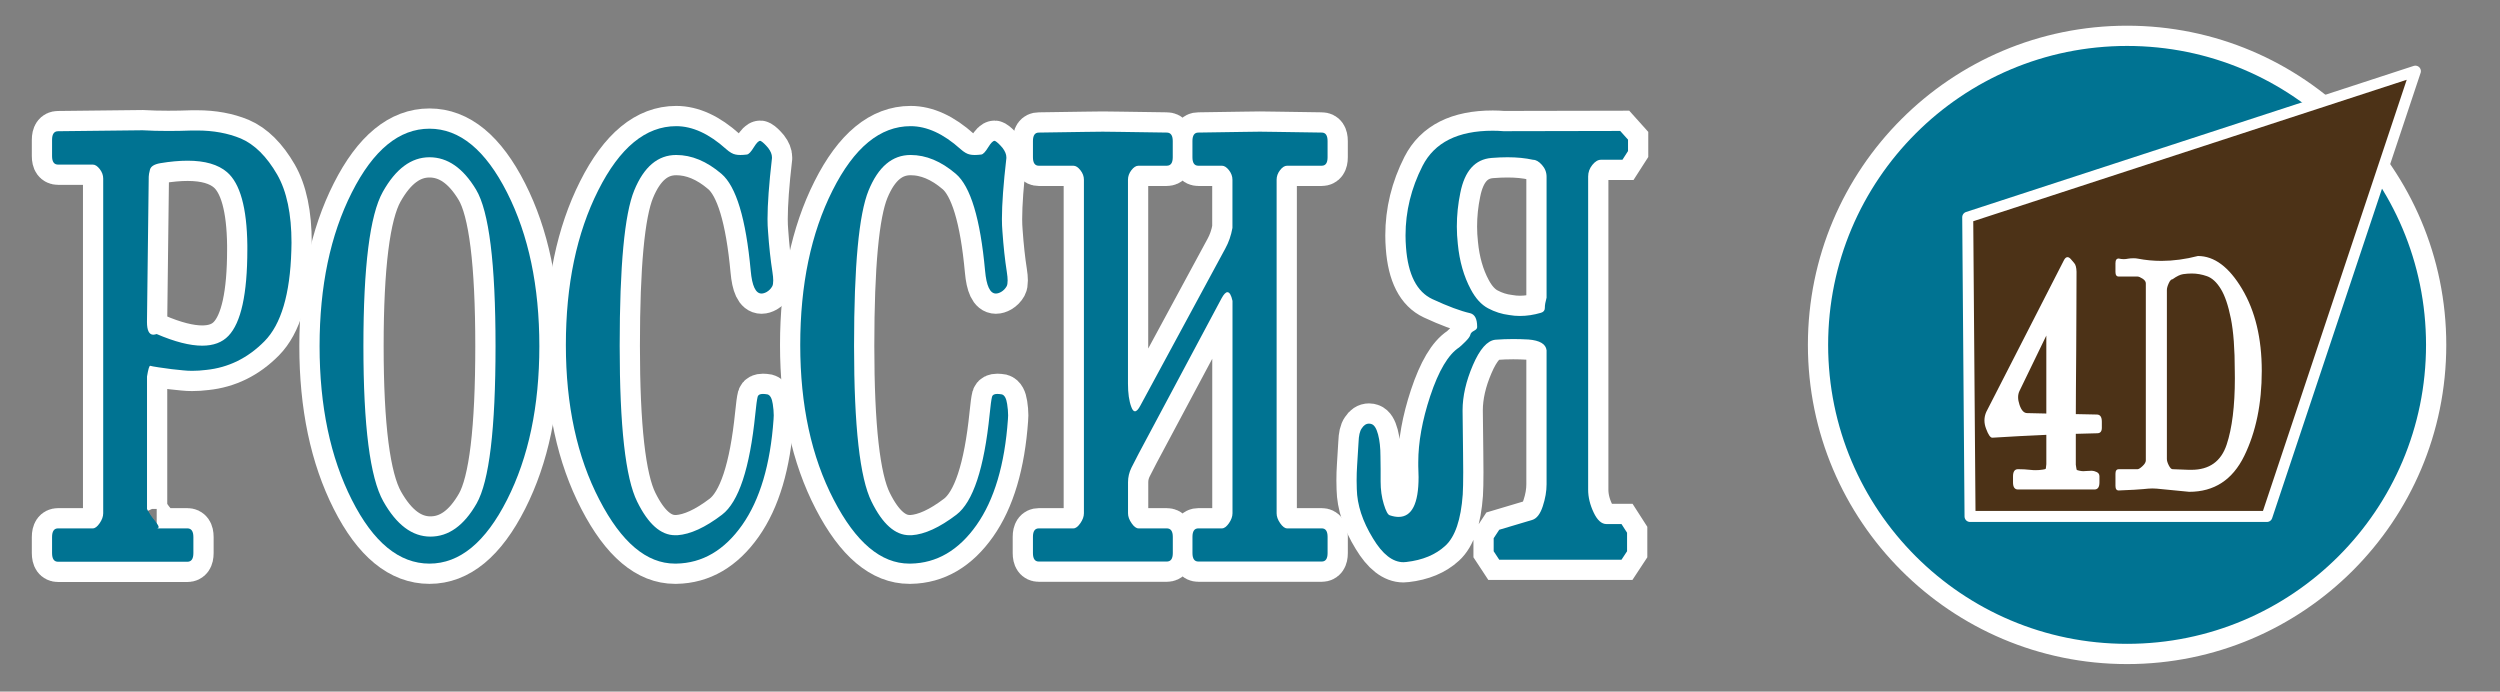
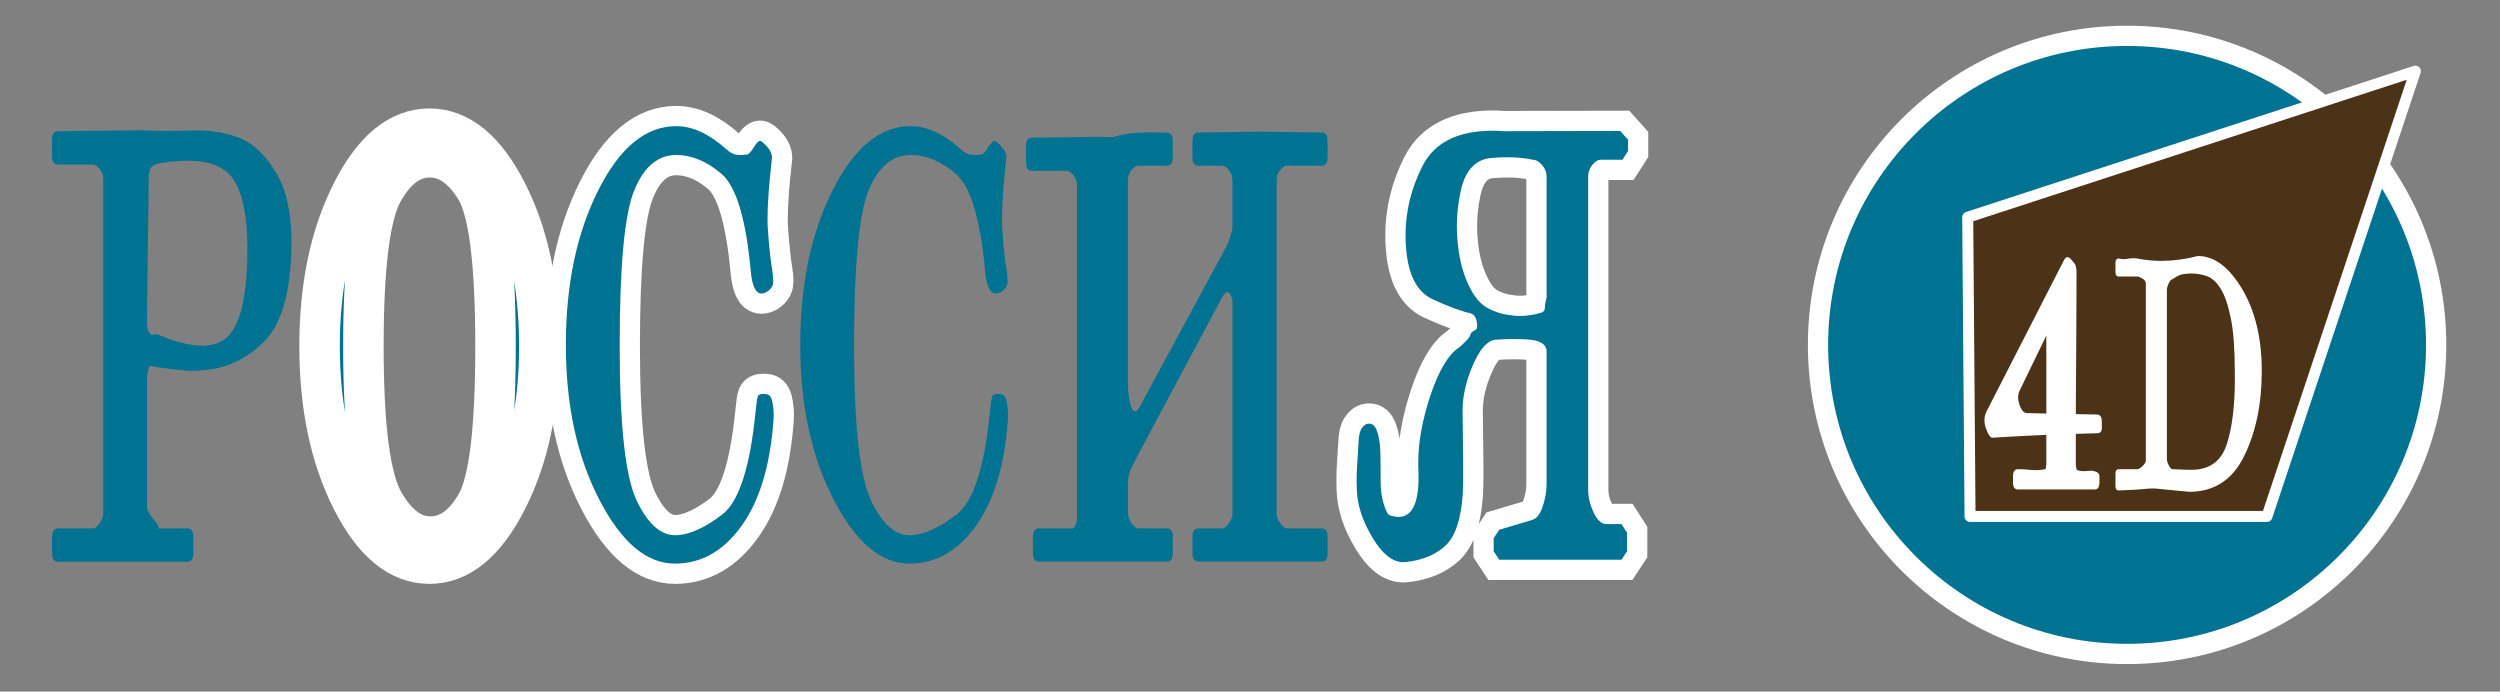
<svg xmlns="http://www.w3.org/2000/svg" version="1.1" id="Layer_1" x="0px" y="0px" width="247px" height="68.333px" viewBox="327.667 241.667 247 68.333" enable-background="new 327.667 241.667 247 68.333" xml:space="preserve">
  <rect x="327.667" y="241.667" width="247" height="68.333" fill="#808080" stroke="none" />
-   <rect x="327.667" y="241.667" fill="none" width="247" height="68.333" />
  <g>
    <circle fill="#007392" stroke="#FFFFFF" stroke-width="2" stroke-miterlimit="10" cx="537.823" cy="275.742" r="30.536" />
    <polygon fill="#4C3217" stroke="#FFFFFF" stroke-width="1.087" stroke-linecap="round" stroke-linejoin="round" stroke-miterlimit="10" points="   566.307,248.697 551.639,292.693 522.307,292.693 522.078,263.13  " />
    <g>
      <path fill="#FFFFFF" d="M527.047,288.022c0.419,0,0.835,0.023,1.247,0.07c0.17,0.02,0.336,0.028,0.5,0.028    c0.235,0,0.471-0.019,0.707-0.056c0.176-0.028,0.271-0.055,0.284-0.078c0.013-0.023,0.031-0.177,0.06-0.459v-2.898    c-0.892,0.048-1.78,0.09-2.67,0.128c-0.892,0.047-1.78,0.099-2.67,0.155c-0.19,0-0.394-0.292-0.609-0.877    c-0.111-0.282-0.166-0.561-0.166-0.834c0-0.292,0.063-0.574,0.186-0.848l7.656-14.955c0.105-0.217,0.228-0.325,0.363-0.325    c0.104,0,0.217,0.066,0.334,0.198l0.324,0.382c0.145,0.15,0.223,0.438,0.235,0.862c0,0.857-0.004,2.002-0.011,3.435    c-0.007,1.433-0.013,2.874-0.02,4.325c-0.014,1.451-0.022,2.771-0.029,3.958c-0.007,1.196-0.01,1.979-0.01,2.346l2.07,0.043    c0.334,0,0.5,0.235,0.5,0.707v0.607c0,0.358-0.152,0.537-0.461,0.537c-0.354,0.01-0.707,0.02-1.061,0.028    c-0.354,0.019-0.703,0.028-1.05,0.028v3.053c0.046,0.312,0.074,0.479,0.089,0.502c0.013,0.023,0.11,0.055,0.294,0.092    c0.124,0.028,0.249,0.043,0.373,0.043c0.07,0,0.146-0.005,0.226-0.015c0.196-0.019,0.396-0.028,0.601-0.028    c0.137,0,0.297,0.043,0.479,0.128c0.184,0.084,0.274,0.227,0.274,0.424v0.594c0,0.471-0.163,0.706-0.491,0.706h-7.559    c-0.326,0-0.49-0.235-0.49-0.706v-0.594C526.555,288.257,526.719,288.022,527.047,288.022z M529.844,282.524v-7.704l-2.65,5.471    c-0.092,0.188-0.138,0.396-0.138,0.622s0.046,0.476,0.138,0.749c0.184,0.546,0.436,0.819,0.756,0.819L529.844,282.524z" />
      <path fill="#FFFFFF" d="M544.822,266.96c1.62,0,3.076,1.088,4.369,3.265c1.293,2.177,1.939,4.873,1.939,8.09    c0,3.24-0.578,6.041-1.734,8.402c-1.156,2.36-2.969,3.541-5.435,3.541c-1.342-0.123-2.227-0.209-2.651-0.258    s-0.753-0.073-0.979-0.073c-0.228,0-0.529,0.021-0.908,0.063c-0.377,0.041-1.187,0.086-2.426,0.135    c-0.216,0-0.322-0.151-0.322-0.454v-1.191c0-0.302,0.106-0.454,0.322-0.454h1.852c0.113,0,0.279-0.102,0.498-0.307    c0.219-0.204,0.328-0.393,0.328-0.564v-17.492c0-0.172-0.107-0.327-0.324-0.467c-0.216-0.139-0.383-0.208-0.502-0.208h-1.852    c-0.216,0-0.322-0.151-0.322-0.454v-0.859c0-0.312,0.106-0.467,0.322-0.467c0.165,0.041,0.329,0.062,0.495,0.062    c0.146,0,0.295-0.017,0.443-0.049c0.158-0.025,0.317-0.037,0.477-0.037c0.034,0,0.068,0,0.104,0c0.125,0,0.25,0.012,0.375,0.037    c0.762,0.146,1.54,0.221,2.336,0.221C542.391,267.439,543.591,267.279,544.822,266.96z M548.464,278.376    c0-2.218-0.129-3.97-0.39-5.254c-0.258-1.285-0.59-2.257-0.996-2.916c-0.406-0.658-0.86-1.076-1.364-1.252    c-0.502-0.176-0.998-0.264-1.486-0.264c-0.291,0-0.579,0.021-0.865,0.062c-0.287,0.041-0.636,0.208-1.045,0.503    c-0.131,0-0.258,0.133-0.379,0.399c-0.123,0.266-0.184,0.488-0.184,0.669v16.694c0,0.172,0.063,0.383,0.19,0.632    c0.129,0.25,0.252,0.374,0.371,0.374l1.604,0.062c0.085,0,0.171,0,0.256,0c1.771,0,2.935-0.83,3.485-2.491    c0.54-1.621,0.811-3.81,0.811-6.567C548.471,278.814,548.469,278.597,548.464,278.376z" />
    </g>
  </g>
  <g>
    <g>
-       <path fill="#007392" stroke="#FFFFFF" stroke-width="4" stroke-miterlimit="10" d="M341.749,254.538    c0.796,0.047,1.644,0.068,2.543,0.068c0.742,0,1.525-0.014,2.353-0.045c0.168,0,0.336,0,0.504,0c1.6,0,3.037,0.264,4.313,0.791    c1.36,0.588,2.559,1.777,3.594,3.568c0.94,1.643,1.412,3.887,1.412,6.732c0,0.258-0.006,0.52-0.017,0.791    c-0.125,4.293-1.01,7.271-2.651,8.936c-1.642,1.664-3.562,2.609-5.759,2.836c-0.479,0.059-0.944,0.09-1.396,0.09    c-0.291,0-0.58-0.016-0.861-0.045c-0.723-0.061-1.526-0.158-2.416-0.295c-0.492-0.074-0.778-0.127-0.862-0.158    c-0.095,0-0.199,0.355-0.314,1.063v13.08c0.178,0.406,0.455,0.828,0.832,1.266c0.209,0.24,0.314,0.414,0.314,0.52    c0,0.09-0.064,0.135-0.189,0.135h3.029c0.396,0,0.596,0.287,0.596,0.859v1.582c0,0.572-0.199,0.857-0.596,0.857h-12.771    c-0.397,0-0.596-0.285-0.596-0.857v-1.582c0-0.572,0.197-0.859,0.596-0.859h3.437c0.209,0,0.432-0.168,0.668-0.508    c0.233-0.338,0.352-0.666,0.352-0.982v-33.074c0-0.33-0.115-0.645-0.344-0.938c-0.23-0.293-0.455-0.439-0.676-0.439h-3.437    c-0.397,0-0.596-0.279-0.596-0.836v-1.605c0-0.572,0.197-0.857,0.596-0.857L341.749,254.538z M342.362,259.126l-0.174,14.344    c0,0.844,0.209,1.266,0.629,1.266c0.051,0,0.104-0.008,0.156-0.021c0.084-0.031,0.141-0.045,0.172-0.045    c1.789,0.768,3.289,1.15,4.504,1.15c1.107,0,1.971-0.322,2.588-0.971c1.244-1.295,1.867-4.135,1.867-8.518    c0-0.135,0-0.277,0-0.428c-0.043-3.705-0.711-6.115-2.008-7.23c-0.879-0.752-2.176-1.129-3.892-1.129    c-0.815,0-1.721,0.082-2.715,0.248c-0.586,0.105-0.92,0.316-1.004,0.633C342.402,258.742,342.362,258.976,342.362,259.126z" />
      <path fill="#007392" stroke="#FFFFFF" stroke-width="4" stroke-miterlimit="10" d="M370.098,254.382    c2.979,0,5.535,2.1,7.664,6.303c2.129,4.201,3.192,9.262,3.192,15.182c0,5.918-1.063,10.979-3.192,15.18    c-2.129,4.203-4.685,6.305-7.664,6.305c-2.992,0-5.549-2.102-7.672-6.305c-2.123-4.201-3.185-9.262-3.185-15.18    c0-5.92,1.062-10.98,3.185-15.182C364.55,256.481,367.106,254.382,370.098,254.382z M370.098,257.204    c-1.799,0-3.336,1.141-4.613,3.424c-1.274,2.281-1.914,7.361-1.914,15.238c0,7.891,0.654,13,1.963,15.328    c1.308,2.326,2.859,3.49,4.658,3.49s3.32-1.092,4.566-3.275c1.244-2.184,1.867-7.365,1.867-15.543    c0-8.18-0.644-13.334-1.923-15.465C373.423,258.271,371.887,257.204,370.098,257.204z" />
      <path fill="#007392" stroke="#FFFFFF" stroke-width="4" stroke-miterlimit="10" d="M403.421,270.511    c-0.188,0.105-0.361,0.158-0.519,0.158c-0.576,0-0.932-0.752-1.065-2.258c-0.472-5.137-1.435-8.326-2.888-9.568    c-1.455-1.242-2.944-1.863-4.471-1.863c-1.812,0-3.193,1.166-4.15,3.502c-0.957,2.334-1.436,7.455-1.436,15.361    c0,7.938,0.574,13.066,1.727,15.385c1.086,2.215,2.336,3.32,3.748,3.32c0.074,0,0.146,0,0.222,0    c1.284-0.09,2.756-0.764,4.407-2.021c1.652-1.257,2.75-4.574,3.295-9.951c0.085-0.859,0.162-1.432,0.234-1.717    c0.053-0.182,0.226-0.271,0.519-0.271c0.127,0,0.276,0.016,0.454,0.045c0.263,0.076,0.435,0.393,0.519,0.949    c0.063,0.406,0.096,0.783,0.096,1.129c0,0.137-0.006,0.264-0.018,0.385c-0.313,4.473-1.349,7.955-3.105,10.449    c-1.758,2.492-3.928,3.762-6.51,3.807c-0.043,0-0.084,0-0.127,0c-2.803,0-5.291-2.102-7.467-6.305    c-2.207-4.246-3.312-9.344-3.312-15.293c0-5.949,1.064-11.039,3.193-15.271c2.127-4.232,4.697-6.35,7.711-6.35    c1.609,0,3.252,0.754,4.926,2.26c0.355,0.316,0.668,0.496,0.941,0.543c0.125,0.029,0.28,0.045,0.471,0.045    c0.188,0,0.402-0.016,0.643-0.045c0.179-0.016,0.412-0.264,0.705-0.746c0.252-0.406,0.455-0.609,0.613-0.609    c0.021,0,0.041,0.008,0.063,0.021c0.188,0.105,0.428,0.332,0.721,0.678c0.252,0.332,0.377,0.641,0.377,0.926    c0,0.031,0,0.061,0,0.092c-0.293,2.545-0.439,4.549-0.439,6.008c0,0.453,0.017,0.852,0.048,1.197    c0.104,1.508,0.252,2.855,0.438,4.045c0.053,0.332,0.078,0.609,0.078,0.836c0,0.256-0.031,0.443-0.094,0.564    C403.835,270.188,403.651,270.376,403.421,270.511z" />
-       <path fill="#007392" stroke="#FFFFFF" stroke-width="4" stroke-miterlimit="10" d="M426.576,270.511    c-0.188,0.105-0.36,0.158-0.518,0.158c-0.576,0-0.933-0.752-1.066-2.258c-0.471-5.137-1.434-8.326-2.887-9.568    c-1.455-1.242-2.945-1.863-4.47-1.863c-1.812,0-3.193,1.166-4.15,3.502c-0.957,2.334-1.436,7.455-1.436,15.361    c0,7.938,0.573,13.066,1.727,15.385c1.086,2.215,2.336,3.32,3.748,3.32c0.074,0,0.146,0,0.221,0    c1.285-0.09,2.756-0.764,4.408-2.021c1.652-1.258,2.75-4.574,3.295-9.951c0.084-0.859,0.162-1.432,0.234-1.717    c0.053-0.182,0.225-0.271,0.518-0.271c0.127,0,0.277,0.016,0.455,0.045c0.262,0.076,0.435,0.393,0.519,0.949    c0.063,0.406,0.096,0.783,0.096,1.129c0,0.137-0.006,0.264-0.019,0.385c-0.313,4.473-1.348,7.955-3.104,10.449    c-1.758,2.492-3.927,3.762-6.509,3.807c-0.043,0-0.084,0-0.127,0c-2.804,0-5.291-2.102-7.468-6.305    c-2.206-4.246-3.311-9.344-3.311-15.293c0-5.949,1.064-11.039,3.193-15.271c2.127-4.232,4.696-6.35,7.711-6.35    c1.608,0,3.252,0.754,4.925,2.26c0.354,0.316,0.668,0.496,0.94,0.543c0.125,0.029,0.281,0.045,0.472,0.045    c0.188,0,0.401-0.016,0.643-0.045c0.178-0.016,0.412-0.264,0.705-0.746c0.252-0.406,0.455-0.609,0.613-0.609    c0.02,0,0.041,0.008,0.063,0.021c0.188,0.105,0.429,0.332,0.722,0.678c0.252,0.332,0.377,0.641,0.377,0.926    c0,0.031,0,0.061,0,0.092c-0.293,2.545-0.439,4.549-0.439,6.008c0,0.453,0.017,0.852,0.047,1.197    c0.105,1.508,0.252,2.855,0.439,4.045c0.053,0.332,0.078,0.609,0.078,0.836c0,0.256-0.031,0.443-0.095,0.564    C426.99,270.188,426.807,270.376,426.576,270.511z" />
-       <path fill="#007392" stroke="#FFFFFF" stroke-width="4" stroke-miterlimit="10" d="M442.939,254.765    c0.396,0,0.596,0.279,0.596,0.836v1.604c0,0.559-0.198,0.836-0.596,0.836h-2.793c-0.24,0-0.473,0.148-0.697,0.441    c-0.224,0.293-0.338,0.605-0.338,0.938v20.152c0,0.947,0.109,1.717,0.33,2.303c0.104,0.287,0.225,0.43,0.359,0.43    c0.157,0,0.336-0.188,0.535-0.564l8.393-15.52c0.334-0.604,0.57-1.281,0.705-2.033v-4.768c0-0.332-0.115-0.645-0.344-0.938    c-0.23-0.293-0.461-0.441-0.691-0.441h-2.338c-0.387,0-0.58-0.277-0.58-0.836v-1.604c0-0.557,0.193-0.836,0.58-0.836    c2.313-0.029,3.813-0.053,4.504-0.068c0.689-0.014,1.219-0.021,1.584-0.021s0.896,0.008,1.584,0.021    c0.691,0.016,2.197,0.039,4.521,0.068c0.387,0,0.579,0.279,0.579,0.836v1.604c0,0.559-0.192,0.836-0.579,0.836h-3.421    c-0.241,0-0.475,0.148-0.698,0.441c-0.225,0.293-0.336,0.605-0.336,0.938v32.961c0,0.316,0.116,0.645,0.352,0.982    c0.236,0.34,0.463,0.508,0.684,0.508h3.421c0.387,0,0.579,0.279,0.579,0.836v1.605c0,0.557-0.192,0.836-0.579,0.836    c-2.365,0-3.888,0-4.566,0s-1.191,0-1.537,0s-0.856,0-1.537,0c-0.68,0-2.197,0-4.551,0c-0.387,0-0.58-0.279-0.58-0.836v-1.605    c0-0.557,0.193-0.836,0.58-0.836h2.338c0.221,0,0.447-0.168,0.685-0.508c0.233-0.338,0.352-0.666,0.352-0.982v-20.988    c-0.125-0.572-0.293-0.857-0.502-0.857c-0.166,0-0.359,0.203-0.58,0.609l-8.189,15.34c-0.25,0.467-0.487,0.93-0.713,1.389    c-0.225,0.461-0.338,0.938-0.338,1.436v3.072c0,0.316,0.117,0.645,0.354,0.982c0.233,0.34,0.463,0.508,0.682,0.508h2.793    c0.396,0,0.596,0.279,0.596,0.836v1.605c0,0.557-0.198,0.836-0.596,0.836c-2.363,0-3.906,0-4.629,0c-0.73,0-1.297,0-1.693,0    c-0.407,0-0.973,0-1.694,0c-0.732,0-2.273,0-4.627,0c-0.388,0-0.58-0.279-0.58-0.836v-1.605c0-0.557,0.192-0.836,0.58-0.836h3.42    c0.219,0,0.446-0.168,0.682-0.508c0.236-0.338,0.354-0.666,0.354-0.982v-32.961c0-0.332-0.115-0.645-0.347-0.938    c-0.23-0.293-0.459-0.441-0.688-0.441h-3.42c-0.388,0-0.58-0.277-0.58-0.836v-1.604c0-0.557,0.192-0.836,0.58-0.836    c2.311-0.029,3.838-0.053,4.58-0.068c0.731-0.014,1.313-0.021,1.741-0.021c0.418,0,0.998,0.008,1.74,0.021    C439.091,254.712,440.617,254.735,442.939,254.765z" />
      <path fill="#007392" stroke="#FFFFFF" stroke-width="4" stroke-miterlimit="10" d="M484.577,259.103v30.951    c0,0.736,0.183,1.486,0.543,2.246c0.359,0.762,0.781,1.143,1.263,1.143h1.489l0.55,0.857v1.83l-0.55,0.836h-12.08l-0.549-0.836    v-1.287l0.549-0.836l3.265-0.973c0.438-0.135,0.785-0.582,1.035-1.344c0.252-0.76,0.377-1.486,0.377-2.18v-13.238    c-0.074-0.617-0.67-0.973-1.789-1.063c-0.512-0.029-1.015-0.045-1.506-0.045c-0.597,0-1.188,0.023-1.773,0.068    c-0.795,0.09-1.531,0.926-2.211,2.508c-0.68,1.58-1.02,3.072-1.02,4.473c0,0.844,0.016,2.229,0.047,4.156    c0.01,0.723,0.016,1.371,0.016,1.943c0,0.963-0.016,1.701-0.047,2.213c-0.178,2.486-0.752,4.174-1.719,5.061    c-0.968,0.891-2.252,1.424-3.853,1.605c-0.094,0.014-0.188,0.021-0.281,0.021c-1.067,0-2.071-0.783-3.014-2.35    c-1.035-1.686-1.567-3.313-1.6-4.879c-0.01-0.287-0.017-0.564-0.017-0.836c0-0.527,0.017-1.018,0.048-1.469    c0.04-0.678,0.088-1.445,0.141-2.305c0.021-0.662,0.127-1.121,0.313-1.377c0.199-0.316,0.439-0.475,0.722-0.475    c0.084,0,0.168,0.016,0.252,0.045c0.271,0.09,0.485,0.434,0.643,1.027c0.158,0.596,0.236,1.314,0.236,2.158    c0,0.572,0.004,0.986,0.016,1.242c0,0.271,0,0.686,0,1.242c0,0.814,0.104,1.563,0.314,2.248c0.209,0.686,0.406,1.051,0.596,1.096    c0.313,0.105,0.603,0.158,0.863,0.158c1.315,0,1.977-1.311,1.977-3.932c0-0.346-0.012-0.715-0.031-1.105c0-0.121,0-0.242,0-0.361    c0-1.975,0.392-4.15,1.177-6.529c0.836-2.516,1.789-4.119,2.854-4.813c0.104-0.076,0.31-0.264,0.611-0.564    c0.302-0.3,0.471-0.531,0.502-0.689c0.031-0.158,0.152-0.289,0.361-0.395s0.313-0.227,0.313-0.361c0-0.016,0-0.031,0-0.047    c0-0.768-0.229-1.211-0.69-1.332c-0.941-0.211-2.185-0.674-3.728-1.389c-1.541-0.717-2.412-2.422-2.611-5.117    c-0.03-0.393-0.047-0.783-0.047-1.176c0-2.379,0.56-4.668,1.679-6.867c1.184-2.318,3.493-3.479,6.936-3.479    c0.346,0,0.701,0.014,1.066,0.045l11.53-0.023l0.771,0.859v1.129l-0.551,0.859h-2.133c-0.283,0-0.563,0.168-0.841,0.508    C484.717,258.3,484.577,258.681,484.577,259.103z M480.469,271.075v-11.949c0-0.438-0.152-0.826-0.455-1.164    c-0.303-0.34-0.597-0.508-0.879-0.508c-0.742-0.166-1.584-0.25-2.525-0.25c-0.502,0-1.031,0.023-1.584,0.068    c-1.623,0.135-2.646,1.281-3.076,3.434c-0.229,1.1-0.346,2.215-0.346,3.344c0,0.572,0.033,1.145,0.096,1.717    c0.166,1.717,0.597,3.217,1.285,4.496c0.471,0.889,1.039,1.51,1.703,1.863c0.664,0.355,1.361,0.576,2.094,0.666    c0.347,0.061,0.695,0.092,1.051,0.092c0.681,0,1.375-0.105,2.089-0.316c0.25-0.076,0.377-0.234,0.377-0.475    c0-0.016,0-0.029,0-0.045C480.297,271.821,480.353,271.497,480.469,271.075z" />
    </g>
    <g>
      <path fill="#007392" d="M341.749,254.538c0.796,0.047,1.644,0.068,2.543,0.068c0.742,0,1.525-0.014,2.353-0.045    c0.168,0,0.336,0,0.504,0c1.6,0,3.037,0.264,4.313,0.791c1.36,0.588,2.559,1.777,3.594,3.568c0.94,1.643,1.412,3.887,1.412,6.732    c0,0.258-0.006,0.52-0.017,0.791c-0.125,4.293-1.01,7.271-2.651,8.936c-1.642,1.664-3.562,2.609-5.759,2.836    c-0.479,0.059-0.944,0.09-1.396,0.09c-0.291,0-0.58-0.016-0.861-0.045c-0.723-0.061-1.526-0.158-2.416-0.295    c-0.492-0.074-0.778-0.127-0.862-0.158c-0.095,0-0.199,0.355-0.314,1.063v13.08c0.178,0.406,0.455,0.828,0.832,1.266    c0.209,0.24,0.314,0.414,0.314,0.52c0,0.09-0.064,0.135-0.189,0.135h3.029c0.396,0,0.596,0.287,0.596,0.859v1.582    c0,0.572-0.199,0.857-0.596,0.857h-12.771c-0.397,0-0.596-0.285-0.596-0.857v-1.582c0-0.572,0.197-0.859,0.596-0.859h3.437    c0.209,0,0.432-0.168,0.668-0.508c0.233-0.338,0.352-0.666,0.352-0.982v-33.074c0-0.33-0.115-0.645-0.344-0.938    c-0.23-0.293-0.455-0.439-0.676-0.439h-3.437c-0.397,0-0.596-0.279-0.596-0.836v-1.605c0-0.572,0.197-0.857,0.596-0.857    L341.749,254.538z M342.362,259.126l-0.174,14.344c0,0.844,0.209,1.266,0.629,1.266c0.051,0,0.104-0.008,0.156-0.021    c0.084-0.031,0.141-0.045,0.172-0.045c1.789,0.768,3.289,1.15,4.504,1.15c1.107,0,1.971-0.322,2.588-0.971    c1.244-1.295,1.867-4.135,1.867-8.518c0-0.135,0-0.277,0-0.428c-0.043-3.705-0.711-6.115-2.008-7.23    c-0.879-0.752-2.176-1.129-3.892-1.129c-0.815,0-1.721,0.082-2.715,0.248c-0.586,0.105-0.92,0.316-1.004,0.633    C342.402,258.742,342.362,258.976,342.362,259.126z" />
-       <path fill="#007392" d="M370.099,254.382c2.979,0,5.535,2.1,7.664,6.303c2.129,4.201,3.192,9.262,3.192,15.182    c0,5.918-1.063,10.979-3.192,15.18c-2.129,4.203-4.685,6.305-7.664,6.305c-2.992,0-5.549-2.102-7.672-6.305    c-2.123-4.201-3.185-9.262-3.185-15.18c0-5.92,1.062-10.98,3.185-15.182C364.551,256.481,367.106,254.382,370.099,254.382z     M370.099,257.204c-1.799,0-3.336,1.141-4.613,3.424c-1.274,2.281-1.914,7.361-1.914,15.238c0,7.891,0.654,13,1.963,15.328    c1.308,2.326,2.859,3.49,4.658,3.49s3.32-1.092,4.566-3.275c1.244-2.184,1.867-7.365,1.867-15.543    c0-8.18-0.644-13.334-1.923-15.465C373.424,258.271,371.888,257.204,370.099,257.204z" />
      <path fill="#007392" d="M403.421,270.511c-0.188,0.105-0.361,0.158-0.519,0.158c-0.576,0-0.932-0.752-1.065-2.258    c-0.472-5.137-1.435-8.326-2.888-9.568c-1.455-1.242-2.944-1.863-4.471-1.863c-1.812,0-3.193,1.166-4.15,3.502    c-0.957,2.334-1.436,7.455-1.436,15.361c0,7.938,0.574,13.066,1.727,15.385c1.086,2.215,2.336,3.32,3.748,3.32    c0.074,0,0.146,0,0.222,0c1.284-0.09,2.756-0.764,4.407-2.021c1.652-1.257,2.75-4.574,3.295-9.951    c0.085-0.859,0.162-1.432,0.234-1.717c0.053-0.182,0.226-0.271,0.519-0.271c0.127,0,0.276,0.016,0.454,0.045    c0.263,0.076,0.435,0.393,0.519,0.949c0.063,0.406,0.096,0.783,0.096,1.129c0,0.137-0.006,0.264-0.018,0.385    c-0.313,4.473-1.349,7.955-3.105,10.449c-1.758,2.492-3.928,3.762-6.51,3.807c-0.043,0-0.084,0-0.127,0    c-2.803,0-5.291-2.102-7.466-6.305c-2.207-4.246-3.312-9.344-3.312-15.293c0-5.949,1.064-11.039,3.193-15.271    c2.126-4.232,4.696-6.35,7.71-6.35c1.609,0,3.252,0.754,4.926,2.26c0.355,0.316,0.668,0.496,0.941,0.543    c0.125,0.029,0.28,0.045,0.471,0.045c0.188,0,0.402-0.016,0.643-0.045c0.179-0.016,0.412-0.264,0.705-0.746    c0.252-0.406,0.455-0.609,0.613-0.609c0.021,0,0.041,0.008,0.063,0.021c0.188,0.105,0.428,0.332,0.721,0.678    c0.252,0.332,0.377,0.641,0.377,0.926c0,0.031,0,0.061,0,0.092c-0.293,2.545-0.439,4.549-0.439,6.008    c0,0.453,0.017,0.852,0.048,1.197c0.104,1.508,0.252,2.855,0.438,4.045c0.053,0.332,0.078,0.609,0.078,0.836    c0,0.256-0.031,0.443-0.094,0.564C403.835,270.188,403.65,270.376,403.421,270.511z" />
      <path fill="#007392" d="M426.576,270.511c-0.188,0.105-0.36,0.158-0.518,0.158c-0.576,0-0.933-0.752-1.066-2.258    c-0.471-5.137-1.434-8.326-2.887-9.568c-1.455-1.242-2.945-1.863-4.471-1.863c-1.812,0-3.193,1.166-4.15,3.502    c-0.957,2.334-1.436,7.455-1.436,15.361c0,7.938,0.573,13.066,1.727,15.385c1.086,2.215,2.336,3.32,3.748,3.32    c0.074,0,0.146,0,0.221,0c1.285-0.09,2.756-0.764,4.408-2.021c1.652-1.257,2.75-4.574,3.295-9.951    c0.084-0.859,0.162-1.432,0.234-1.717c0.053-0.182,0.225-0.271,0.518-0.271c0.127,0,0.277,0.016,0.455,0.045    c0.262,0.076,0.435,0.393,0.519,0.949c0.063,0.406,0.096,0.783,0.096,1.129c0,0.137-0.006,0.264-0.019,0.385    c-0.313,4.473-1.348,7.955-3.104,10.449c-1.758,2.492-3.928,3.762-6.51,3.807c-0.043,0-0.084,0-0.127,0    c-2.804,0-5.291-2.102-7.468-6.305c-2.207-4.246-3.311-9.344-3.311-15.293c0-5.949,1.063-11.039,3.193-15.271    c2.127-4.232,4.696-6.35,7.711-6.35c1.608,0,3.252,0.754,4.926,2.26c0.354,0.316,0.668,0.496,0.94,0.543    c0.125,0.029,0.281,0.045,0.472,0.045c0.188,0,0.401-0.016,0.643-0.045c0.178-0.016,0.412-0.264,0.705-0.746    c0.252-0.406,0.455-0.609,0.613-0.609c0.02,0,0.041,0.008,0.063,0.021c0.188,0.105,0.429,0.332,0.722,0.678    c0.252,0.332,0.377,0.641,0.377,0.926c0,0.031,0,0.061,0,0.092c-0.293,2.545-0.439,4.549-0.439,6.008    c0,0.453,0.017,0.852,0.047,1.197c0.105,1.508,0.252,2.855,0.439,4.045c0.053,0.332,0.078,0.609,0.078,0.836    c0,0.256-0.031,0.443-0.095,0.564C426.99,270.188,426.807,270.376,426.576,270.511z" />
-       <path fill="#007392" d="M442.939,254.765c0.396,0,0.596,0.279,0.596,0.836v1.604c0,0.559-0.198,0.836-0.596,0.836h-2.793    c-0.24,0-0.473,0.148-0.697,0.441c-0.224,0.293-0.338,0.605-0.338,0.938v20.152c0,0.947,0.109,1.717,0.33,2.303    c0.104,0.287,0.225,0.43,0.359,0.43c0.157,0,0.336-0.188,0.535-0.564l8.393-15.52c0.334-0.604,0.57-1.281,0.705-2.033v-4.768    c0-0.332-0.115-0.645-0.344-0.938c-0.23-0.293-0.461-0.441-0.691-0.441h-2.338c-0.387,0-0.58-0.277-0.58-0.836v-1.604    c0-0.557,0.193-0.836,0.58-0.836c2.313-0.029,3.813-0.053,4.504-0.068c0.689-0.014,1.219-0.021,1.584-0.021    s0.896,0.008,1.584,0.021c0.691,0.016,2.197,0.039,4.521,0.068c0.387,0,0.579,0.279,0.579,0.836v1.604    c0,0.559-0.192,0.836-0.579,0.836h-3.421c-0.241,0-0.475,0.148-0.698,0.441c-0.225,0.293-0.336,0.605-0.336,0.938v32.961    c0,0.316,0.116,0.645,0.352,0.982c0.236,0.34,0.463,0.508,0.684,0.508h3.421c0.387,0,0.579,0.279,0.579,0.836v1.605    c0,0.557-0.192,0.836-0.579,0.836c-2.365,0-3.888,0-4.566,0s-1.191,0-1.537,0s-0.856,0-1.537,0c-0.68,0-2.197,0-4.551,0    c-0.387,0-0.58-0.279-0.58-0.836v-1.605c0-0.557,0.193-0.836,0.58-0.836h2.338c0.221,0,0.447-0.168,0.685-0.508    c0.233-0.338,0.352-0.666,0.352-0.982v-20.988c-0.125-0.572-0.293-0.857-0.502-0.857c-0.166,0-0.359,0.203-0.58,0.609    l-8.189,15.34c-0.25,0.467-0.487,0.93-0.713,1.389c-0.225,0.461-0.338,0.938-0.338,1.436v3.072c0,0.316,0.117,0.645,0.354,0.982    c0.233,0.34,0.463,0.508,0.682,0.508h2.793c0.396,0,0.596,0.279,0.596,0.836v1.605c0,0.557-0.198,0.836-0.596,0.836    c-2.363,0-3.906,0-4.629,0c-0.73,0-1.297,0-1.693,0c-0.407,0-0.973,0-1.694,0c-0.732,0-2.273,0-4.627,0    c-0.388,0-0.58-0.279-0.58-0.836v-1.605c0-0.557,0.192-0.836,0.58-0.836h3.42c0.219,0,0.446-0.168,0.682-0.508    c0.236-0.338,0.354-0.666,0.354-0.982v-32.961c0-0.332-0.115-0.645-0.347-0.938c-0.23-0.293-0.459-0.441-0.688-0.441h-3.42    c-0.388,0-0.58-0.277-0.58-0.836v-1.604c0-0.557,0.192-0.836,0.58-0.836c2.311-0.029,3.838-0.053,4.58-0.068    c0.731-0.014,1.313-0.021,1.741-0.021c0.418,0,0.998,0.008,1.74,0.021C439.091,254.712,440.617,254.735,442.939,254.765z" />
+       <path fill="#007392" d="M442.939,254.765c0.396,0,0.596,0.279,0.596,0.836v1.604c0,0.559-0.198,0.836-0.596,0.836h-2.793    c-0.24,0-0.473,0.148-0.697,0.441c-0.224,0.293-0.338,0.605-0.338,0.938v20.152c0,0.947,0.109,1.717,0.33,2.303    c0.104,0.287,0.225,0.43,0.359,0.43c0.157,0,0.336-0.188,0.535-0.564l8.393-15.52c0.334-0.604,0.57-1.281,0.705-2.033v-4.768    c0-0.332-0.115-0.645-0.344-0.938c-0.23-0.293-0.461-0.441-0.691-0.441h-2.338c-0.387,0-0.58-0.277-0.58-0.836v-1.604    c0-0.557,0.193-0.836,0.58-0.836c2.313-0.029,3.813-0.053,4.504-0.068c0.689-0.014,1.219-0.021,1.584-0.021    s0.896,0.008,1.584,0.021c0.691,0.016,2.197,0.039,4.521,0.068c0.387,0,0.579,0.279,0.579,0.836v1.604    c0,0.559-0.192,0.836-0.579,0.836h-3.421c-0.241,0-0.475,0.148-0.698,0.441c-0.225,0.293-0.336,0.605-0.336,0.938v32.961    c0,0.316,0.116,0.645,0.352,0.982c0.236,0.34,0.463,0.508,0.684,0.508h3.421c0.387,0,0.579,0.279,0.579,0.836v1.605    c0,0.557-0.192,0.836-0.579,0.836c-2.365,0-3.888,0-4.566,0s-1.191,0-1.537,0s-0.856,0-1.537,0c-0.68,0-2.197,0-4.551,0    c-0.387,0-0.58-0.279-0.58-0.836v-1.605c0-0.557,0.193-0.836,0.58-0.836h2.338c0.221,0,0.447-0.168,0.685-0.508    c0.233-0.338,0.352-0.666,0.352-0.982v-20.988c-0.125-0.572-0.293-0.857-0.502-0.857c-0.166,0-0.359,0.203-0.58,0.609    l-8.189,15.34c-0.25,0.467-0.487,0.93-0.713,1.389c-0.225,0.461-0.338,0.938-0.338,1.436v3.072c0,0.316,0.117,0.645,0.354,0.982    c0.233,0.34,0.463,0.508,0.682,0.508h2.793c0.396,0,0.596,0.279,0.596,0.836v1.605c0,0.557-0.198,0.836-0.596,0.836    c-2.363,0-3.906,0-4.629,0c-0.73,0-1.297,0-1.693,0c-0.407,0-0.973,0-1.694,0c-0.732,0-2.273,0-4.627,0    c-0.388,0-0.58-0.279-0.58-0.836v-1.605c0-0.557,0.192-0.836,0.58-0.836h3.42c0.236-0.338,0.354-0.666,0.354-0.982v-32.961c0-0.332-0.115-0.645-0.347-0.938c-0.23-0.293-0.459-0.441-0.688-0.441h-3.42    c-0.388,0-0.58-0.277-0.58-0.836v-1.604c0-0.557,0.192-0.836,0.58-0.836c2.311-0.029,3.838-0.053,4.58-0.068    c0.731-0.014,1.313-0.021,1.741-0.021c0.418,0,0.998,0.008,1.74,0.021C439.091,254.712,440.617,254.735,442.939,254.765z" />
      <path fill="#007392" d="M484.576,259.103v30.951c0,0.736,0.183,1.486,0.543,2.246c0.359,0.762,0.781,1.143,1.263,1.143h1.489    l0.55,0.857v1.83l-0.55,0.836h-12.08l-0.549-0.836v-1.287l0.549-0.836l3.265-0.973c0.438-0.135,0.785-0.582,1.035-1.344    c0.252-0.76,0.377-1.486,0.377-2.18v-13.238c-0.074-0.617-0.67-0.973-1.789-1.063c-0.512-0.029-1.015-0.045-1.506-0.045    c-0.597,0-1.188,0.023-1.773,0.068c-0.795,0.09-1.531,0.926-2.211,2.508c-0.68,1.58-1.02,3.072-1.02,4.473    c0,0.844,0.016,2.229,0.047,4.156c0.01,0.723,0.016,1.371,0.016,1.943c0,0.963-0.016,1.701-0.047,2.213    c-0.178,2.486-0.752,4.174-1.719,5.061c-0.968,0.891-2.252,1.424-3.853,1.605c-0.094,0.014-0.188,0.021-0.281,0.021    c-1.067,0-2.071-0.783-3.014-2.35c-1.035-1.686-1.567-3.313-1.6-4.879c-0.011-0.287-0.017-0.564-0.017-0.836    c0-0.527,0.017-1.018,0.047-1.469c0.041-0.678,0.089-1.445,0.142-2.305c0.021-0.662,0.127-1.121,0.313-1.377    c0.199-0.316,0.439-0.475,0.722-0.475c0.084,0,0.168,0.016,0.252,0.045c0.271,0.09,0.485,0.434,0.643,1.027    c0.158,0.596,0.236,1.314,0.236,2.158c0,0.572,0.004,0.986,0.016,1.242c0,0.271,0,0.686,0,1.242c0,0.814,0.104,1.563,0.314,2.248    c0.209,0.686,0.405,1.051,0.596,1.096c0.313,0.105,0.603,0.158,0.863,0.158c1.315,0,1.977-1.311,1.977-3.932    c0-0.346-0.012-0.715-0.031-1.105c0-0.121,0-0.242,0-0.361c0-1.975,0.392-4.15,1.177-6.529c0.836-2.516,1.789-4.119,2.854-4.813    c0.104-0.076,0.31-0.264,0.611-0.564c0.302-0.3,0.471-0.531,0.502-0.689c0.031-0.158,0.152-0.289,0.361-0.395    s0.313-0.227,0.313-0.361c0-0.016,0-0.031,0-0.047c0-0.768-0.229-1.211-0.69-1.332c-0.941-0.211-2.185-0.674-3.728-1.389    c-1.541-0.717-2.412-2.422-2.611-5.117c-0.03-0.393-0.047-0.783-0.047-1.176c0-2.379,0.56-4.668,1.679-6.867    c1.184-2.318,3.493-3.479,6.936-3.479c0.346,0,0.701,0.014,1.066,0.045l11.53-0.023l0.771,0.859v1.129l-0.551,0.859h-2.134    c-0.282,0-0.563,0.168-0.84,0.508C484.716,258.3,484.576,258.681,484.576,259.103z M480.468,271.075v-11.949    c0-0.438-0.152-0.826-0.455-1.164c-0.303-0.34-0.596-0.508-0.879-0.508c-0.742-0.166-1.584-0.25-2.525-0.25    c-0.502,0-1.031,0.023-1.584,0.068c-1.623,0.135-2.646,1.281-3.076,3.434c-0.229,1.1-0.346,2.215-0.346,3.344    c0,0.572,0.033,1.145,0.096,1.717c0.166,1.717,0.597,3.217,1.285,4.496c0.471,0.889,1.039,1.51,1.703,1.863    c0.664,0.355,1.361,0.576,2.094,0.666c0.347,0.061,0.695,0.092,1.051,0.092c0.681,0,1.375-0.105,2.089-0.316    c0.25-0.076,0.377-0.234,0.377-0.475c0-0.016,0-0.029,0-0.045C480.296,271.821,480.352,271.497,480.468,271.075z" />
    </g>
  </g>
</svg>